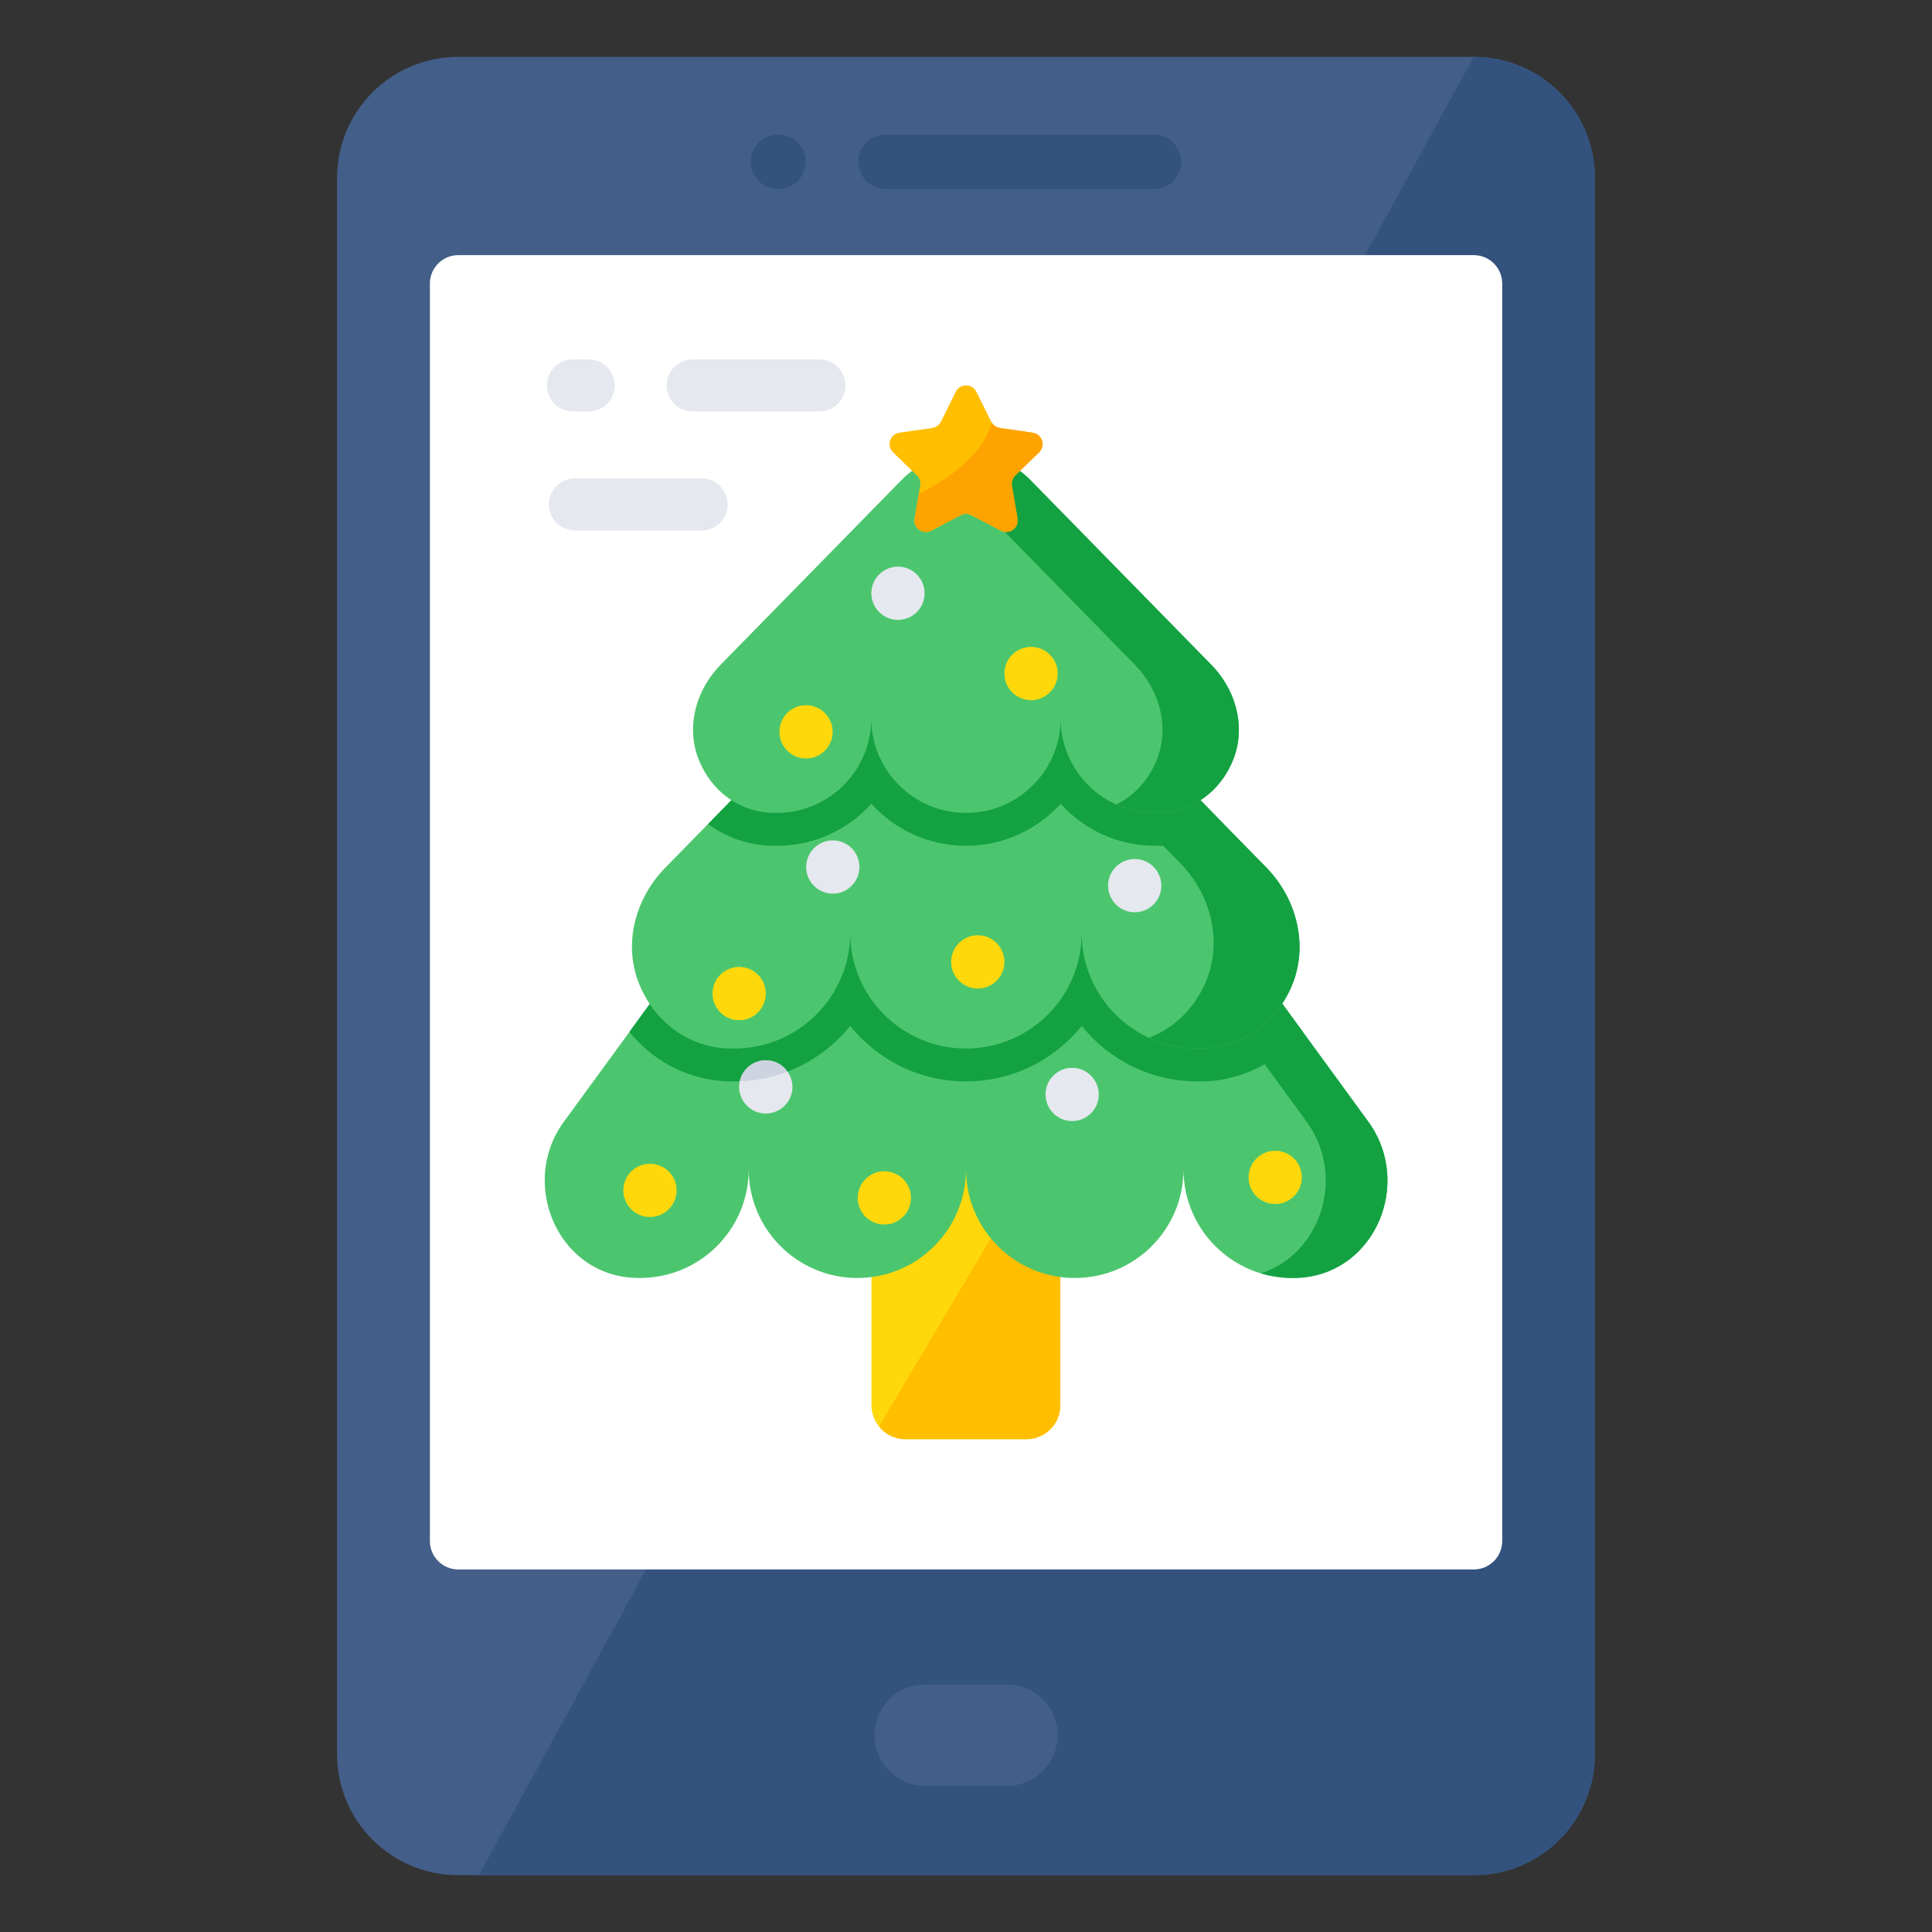
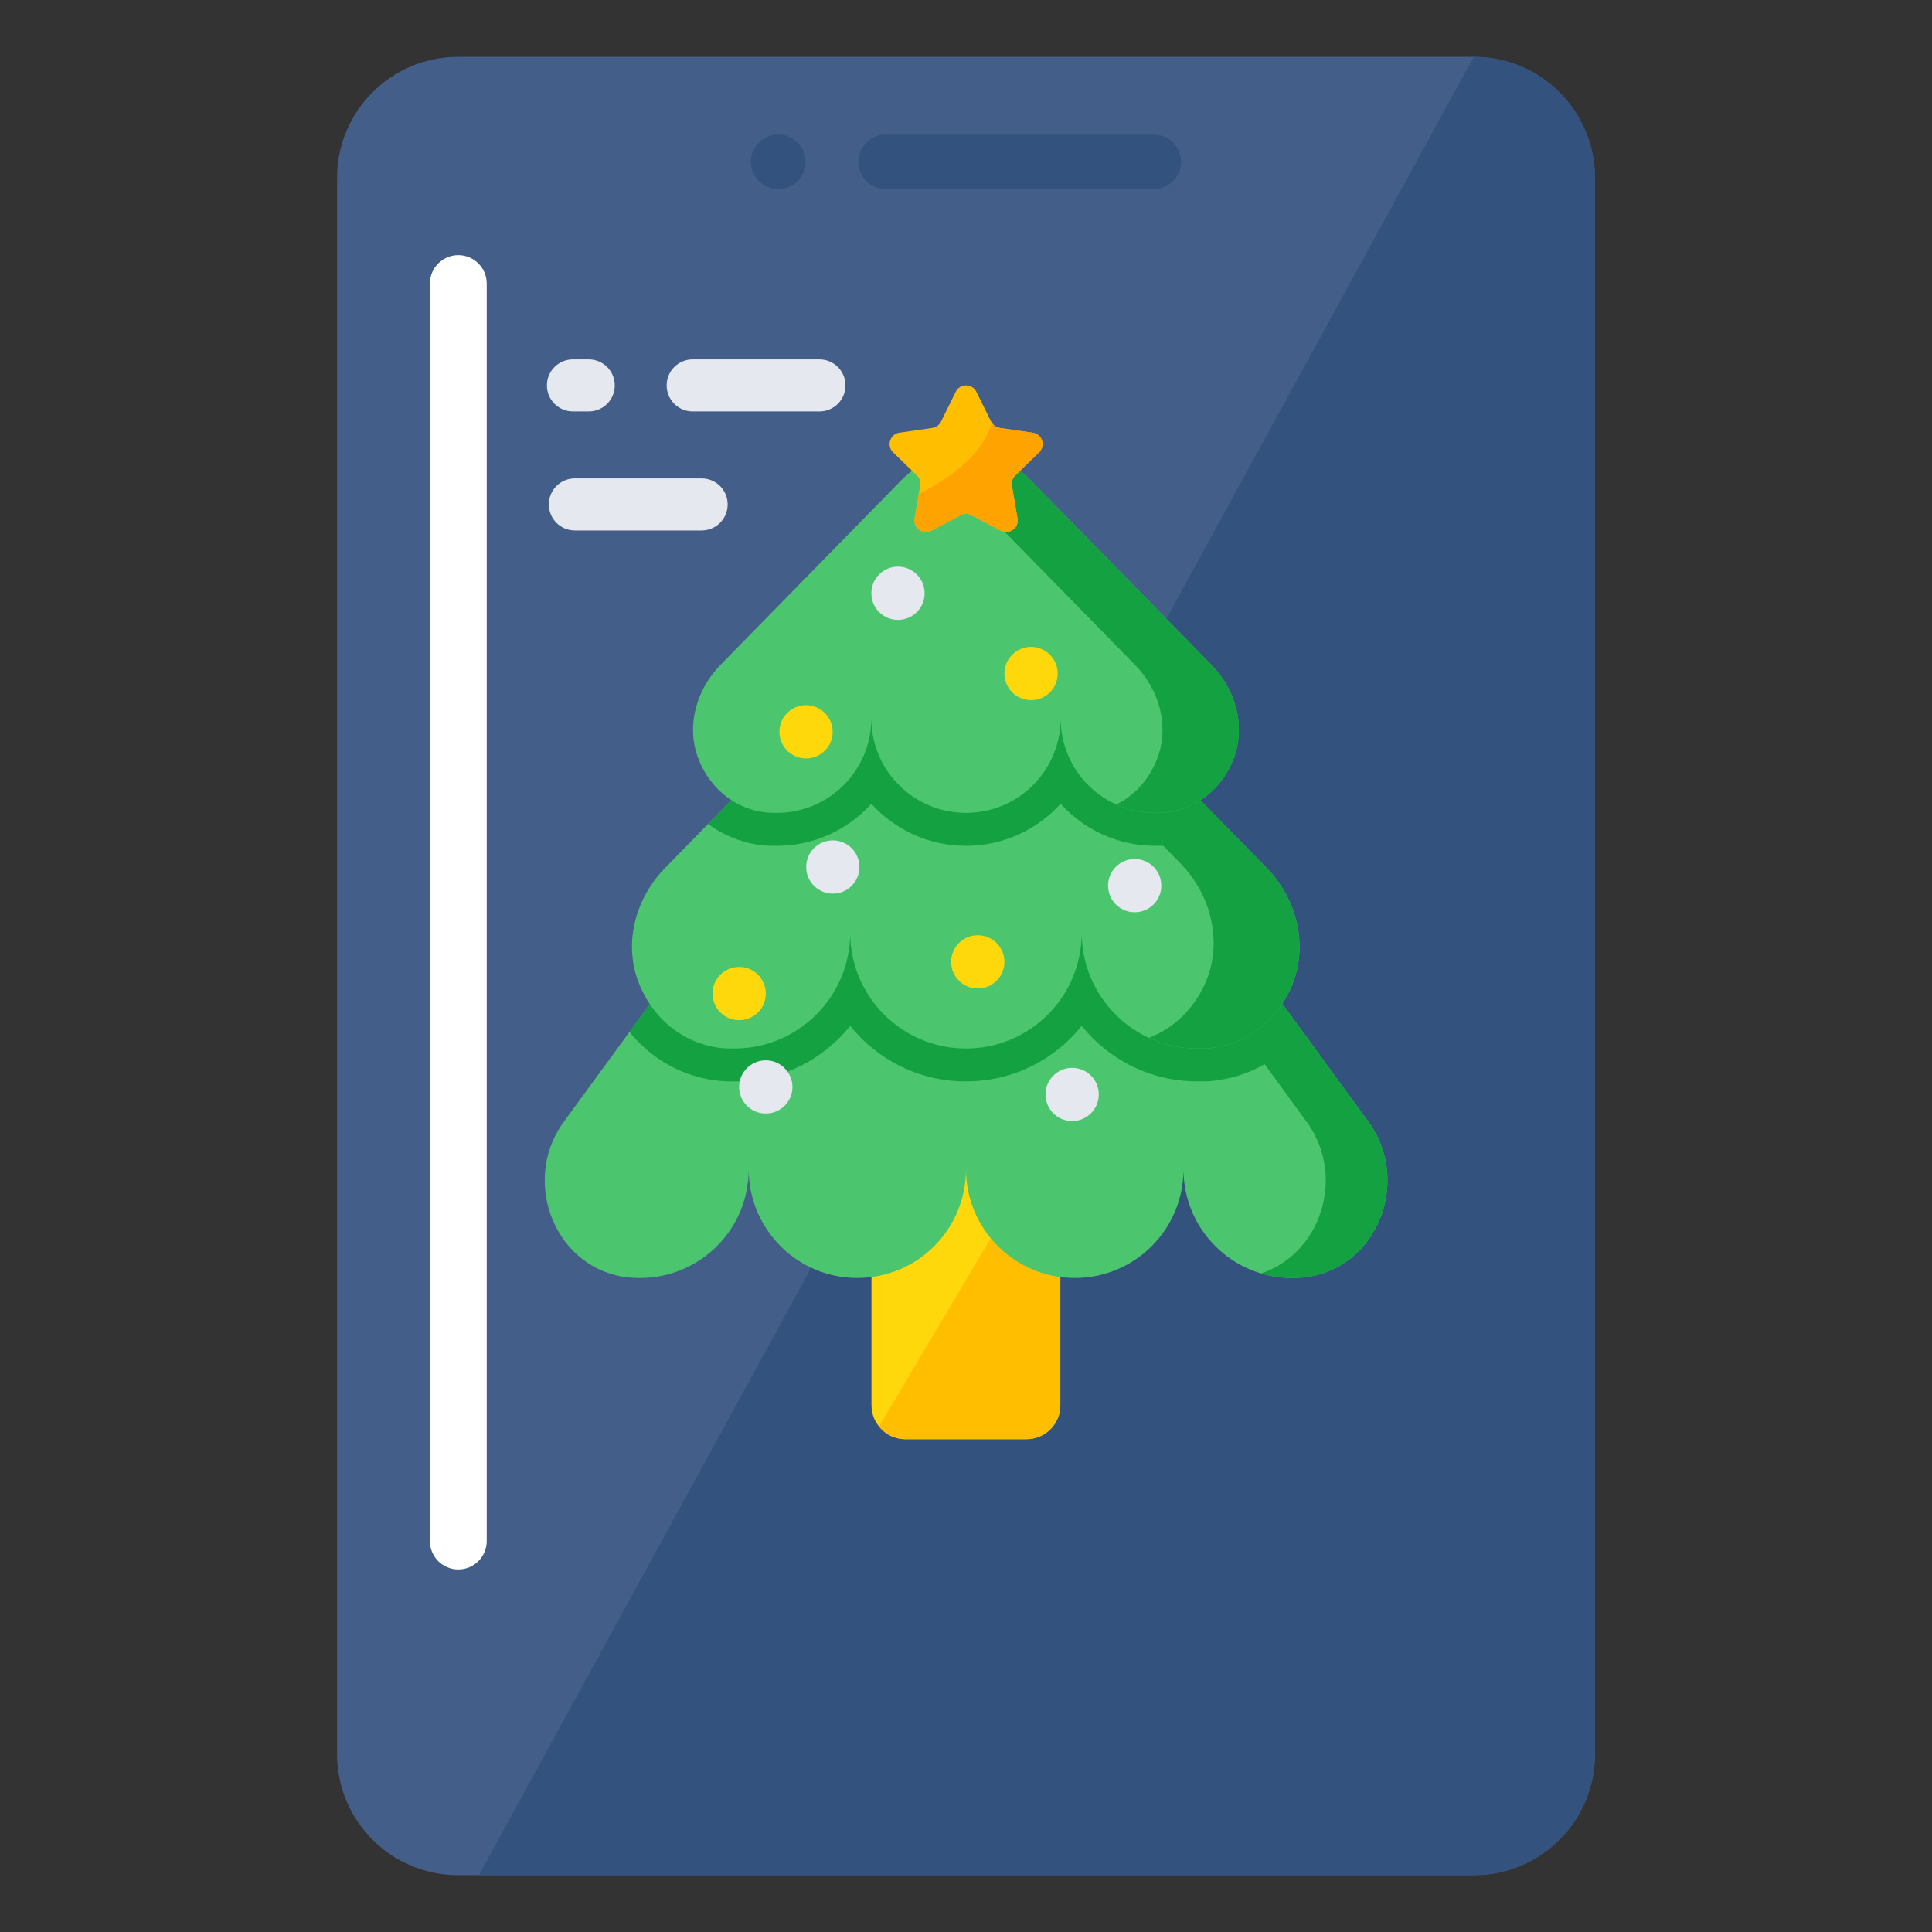
<svg xmlns="http://www.w3.org/2000/svg" id="Layer_1" enable-background="new 0 0 68 68" height="512" viewBox="0 0 68 68" width="512">
  <rect x="0" y="0" width="68" height="68" fill="#333333" stroke="none" />
  <g>
    <g>
      <g>
        <g>
          <g>
            <path d="m56.136 6.266-0 55.47c-0 2.358-1.907 4.264-4.265 4.264l-35.743-0c-2.358-0-4.265-1.906-4.265-4.264l0-55.47c0-2.359 1.907-4.265 4.265-4.265l35.743 0c2.358 0 4.265 1.906 4.265 4.265z" fill="#435e88" />
            <path d="m56.136 6.266-0 55.47c-0 2.358-1.907 4.264-4.265 4.264l-35.015-0 35.016-64c2.358 0 4.265 1.906 4.265 4.265z" fill="#33527d" />
          </g>
-           <path d="m51.873 55.24-35.742-0c-.552-0-1-.448-1-1l-0-44.26c-0-.552.448-1.0 1-1l35.742 0c.552 0.0 1.0.448 1.0 1l0 44.26c0.0.552-.448 1-1.0 1z" fill="#fff" />
+           <path d="m51.873 55.24-35.742-0c-.552-0-1-.448-1-1l-0-44.26c-0-.552.448-1.0 1-1c.552 0.0 1.0.448 1.0 1l0 44.26c0.0.552-.448 1-1.0 1z" fill="#fff" />
        </g>
-         <path d="m37.226 61.074c0.0.978-.778 1.781-1.781 1.781l-2.885-0c-1.003-0-1.781-.804-1.781-1.781-0-.979.778-1.781 1.781-1.781l2.885 0c1.003 0 1.781.802 1.781 1.781z" fill="#435e88" />
      </g>
      <g fill="#33527d">
        <path d="m41.571 5.692c0 .534-.427.961-.961.961h-9.444c-.526 0-.953-.427-.953-.961 0-.526.427-.953.953-.953h9.444c.534 0.0.961.427.961.953z" />
        <path d="m28.357 5.692c0 .534-.427.961-.961.961h-.014c-.526 0-.953-.427-.953-.961 0-.526.427-.953.953-.953h.014c.534 0.0.961.427.961.953z" />
      </g>
      <g>
        <g>
          <g>
            <g fill="#e5e8ef">
              <path d="m21.638 13.566c0 .253-.103.482-.268.648-.167.165-.395.268-.648.268h-.556c-.506 0-.917-.41-.917-.917 0-.253.103-.482.268-.648.167-.165.395-.268.648-.268h.556c.506 0 .917.41.917.917z" />
              <path d="m29.758 13.566c0 .253-.103.482-.268.648-.167.165-.395.268-.648.268h-4.461c-.506 0-.917-.41-.917-.917 0-.253.103-.482.268-.648.167-.165.395-.268.648-.268h4.461c.506 0 .917.41.917.917z" />
            </g>
          </g>
          <g>
            <g>
              <path d="m25.611 17.755c0 .253-.103.482-.268.648-.167.165-.395.268-.648.268h-4.461c-.506 0-.917-.41-.917-.917 0-.253.103-.482.268-.648.167-.165.395-.268.648-.268h4.461c.506 0.0.917.41.917.917z" fill="#e5e8ef" />
            </g>
          </g>
        </g>
      </g>
    </g>
    <g>
      <g>
        <path d="m37.32 40.652v8.808c0 .661-.533 1.194-1.194 1.194h-4.259c-.377 0-.713-.174-.927-.446-.168-.203-.267-.464-.267-.748v-8.808c0-.66.533-1.194 1.194-1.194h4.259c.377 0 .713.174.927.446.168.203.267.463.267.747z" fill="#ffd80c" />
        <path d="m37.32 39.458v10.002c0 .661-.533 1.194-1.194 1.194h-4.259c-.377 0-.713-.174-.927-.446l6.113-10.303z" fill="#ffbe00" />
        <path d="m45.873 44.963c-.128.012-.255.018-.388.018-2.115 0-3.83-1.71-3.83-3.825 0 2.115-1.709 3.825-3.825 3.825-2.109 0-3.83-1.71-3.83-3.825 0 2.115-1.709 3.825-3.824 3.825-2.109 0-3.824-1.71-3.824-3.825 0 2.115-1.71 3.825-3.83 3.825-.133 0-.261-.006-.394-.018-2.544-.261-3.79-3.291-2.341-5.401l2.37-3.245 3.72-5.105c4.022-5.505 12.233-5.505 16.254 0l3.72 5.099 2.37 3.251c1.449 2.115.203 5.14-2.347 5.401z" fill="#4cc66e" />
        <path d="m45.873 44.963c-.128.012-.255.018-.388.018-.382 0-.753-.058-1.101-.162 2.074-.678 2.978-3.338 1.663-5.256l-6.09-8.35c-1.773-2.428-4.358-3.778-7.041-4.068 3.407-.371 6.965.991 9.214 4.068l6.09 8.35c1.449 2.115.203 5.14-2.347 5.401z" fill="#14a142" />
        <path d="m45.849 36.312c-.782.973-1.906 1.599-3.164 1.732-.174.018-.348.018-.539.018-1.646 0-3.112-.759-4.074-1.953-.962 1.194-2.428 1.953-4.074 1.953-1.646 0-3.112-.759-4.074-1.953-.962 1.194-2.428 1.953-4.074 1.953-.191 0-.365 0-.55-.023-1.246-.128-2.364-.748-3.147-1.721l3.72-5.105c4.022-5.505 12.233-5.505 16.254 0z" fill="#14a142" />
        <path d="m45.426 34.794c-.504 1.107-1.518 1.959-2.857 2.098-.145.012-.272.012-.423.012-2.248 0-4.074-1.825-4.074-4.074 0 2.249-1.82 4.074-4.074 4.074-2.248 0-4.074-1.825-4.074-4.074 0 2.249-1.825 4.074-4.074 4.074-.151 0-.278 0-.423-.012-1.478-.151-2.555-1.171-2.996-2.434-.469-1.367-.029-2.88.979-3.911l1.507-1.541 6.299-6.426c1.53-1.559 4.033-1.559 5.563 0l6.293 6.426 1.495 1.524c1.107 1.13 1.512 2.828.858 4.265z" fill="#4cc66e" />
        <path d="m45.426 34.794c-.504 1.107-1.518 1.959-2.857 2.098-.145.012-.272.012-.423.012-.608 0-1.188-.133-1.704-.377.892-.342 1.576-1.037 1.959-1.878.655-1.437.249-3.135-.858-4.265l-1.495-1.524-6.293-6.426c-.325-.336-.695-.597-1.095-.782 1.391-.516 3.013-.203 4.12.927l6.293 6.426 1.495 1.524c1.107 1.13 1.512 2.828.858 4.265z" fill="#14a142" />
        <path d="m43.074 29.004c-.562.412-1.234.678-1.953.748-.145.018-.295.018-.463.018-1.321 0-2.509-.574-3.326-1.478-.823.904-2.011 1.478-3.332 1.478-1.321 0-2.509-.574-3.332-1.478-.817.904-2.005 1.478-3.326 1.478-.168 0-.313 0-.475-.018-.713-.069-1.379-.336-1.947-.748l6.299-6.426c1.53-1.559 4.033-1.559 5.563 0z" fill="#14a142" />
        <path d="m43.462 26.582c-.353 1.049-1.24 1.895-2.457 2.017-.116.012-.226.012-.348.012-1.837 0-3.326-1.489-3.326-3.326 0 1.837-1.489 3.326-3.332 3.326-1.837 0-3.332-1.489-3.332-3.326 0 1.837-1.489 3.326-3.326 3.326-.122 0-.232 0-.348-.012-1.217-.122-2.103-.968-2.457-2.017-.371-1.113 0-2.341.823-3.181l6.368-6.502c1.246-1.269 3.297-1.269 4.543 0l6.368 6.502c.823.84 1.194 2.069.823 3.181z" fill="#4cc66e" />
        <path d="m43.462 26.582c-.353 1.049-1.24 1.895-2.457 2.017-.116.012-.226.012-.348.012-.487 0-.95-.104-1.368-.295.713-.348 1.234-.991 1.483-1.733.371-1.113 0-2.341-.823-3.181l-6.368-6.502c-.278-.284-.591-.499-.927-.649 1.182-.556 2.642-.342 3.616.649l6.368 6.502c.823.84 1.194 2.069.823 3.181z" fill="#14a142" />
        <path d="m35.732 16.737c-.099.093-.139.232-.116.359l.197 1.159c.058.325-.29.574-.585.423l-1.037-.545c-.116-.064-.261-.064-.377 0l-1.037.545c-.296.151-.643-.098-.585-.423l.145-.863.052-.296c.023-.127-.017-.267-.116-.359l-.84-.817c-.238-.232-.11-.637.22-.69l1.165-.168c.127-.023.243-.104.301-.22l.521-1.055c.145-.295.574-.295.724 0l.522 1.055c.006.011.012.023.023.035.058.098.162.162.278.186l1.165.168c.33.052.458.458.22.69z" fill="#ffbe00" />
        <g fill="#ffd80c">
-           <circle cx="22.877" cy="41.897" r=".937" />
-           <circle cx="31.126" cy="42.162" r=".937" />
-           <circle cx="44.883" cy="41.44" r=".937" />
-         </g>
+           </g>
        <circle cx="37.736" cy="38.521" fill="#e5e8ef" r=".937" />
        <path d="m27.892 38.253c0 .521-.423.939-.939.939-.516 0-.939-.417-.939-.939 0-.07.006-.133.023-.197.093-.423.469-.736.915-.736.319 0 .597.156.765.4.11.151.174.336.174.533z" fill="#e5e8ef" />
        <circle cx="26.016" cy="34.97" fill="#ffd80c" r=".937" />
        <circle cx="34.415" cy="33.855" fill="#ffd80c" r=".937" />
        <circle cx="39.938" cy="31.172" fill="#e5e8ef" r=".937" />
        <circle cx="29.312" cy="30.516" fill="#e5e8ef" r=".937" />
        <circle cx="28.37" cy="25.758" fill="#ffd80c" r=".937" />
        <circle cx="36.29" cy="23.706" fill="#ffd80c" r=".937" />
        <circle cx="31.606" cy="20.881" fill="#e5e8ef" r=".937" />
-         <path d="m27.718 37.72c-.527.197-1.089.319-1.68.336.093-.423.469-.736.915-.736.319-0.0.597.156.765.4z" fill="#cdd4df" />
      </g>
      <path d="m35.732 16.737c-.099.093-.139.232-.116.359l.197 1.159c.058.325-.29.574-.585.423l-1.037-.545c-.116-.064-.261-.064-.377 0l-1.037.545c-.296.151-.643-.098-.585-.423l.145-.863c1.312-.676 2.27-1.478 2.573-2.515.058.098.162.162.278.186l1.165.168c.33.052.458.458.22.69z" fill="#ffa300" />
    </g>
  </g>
</svg>